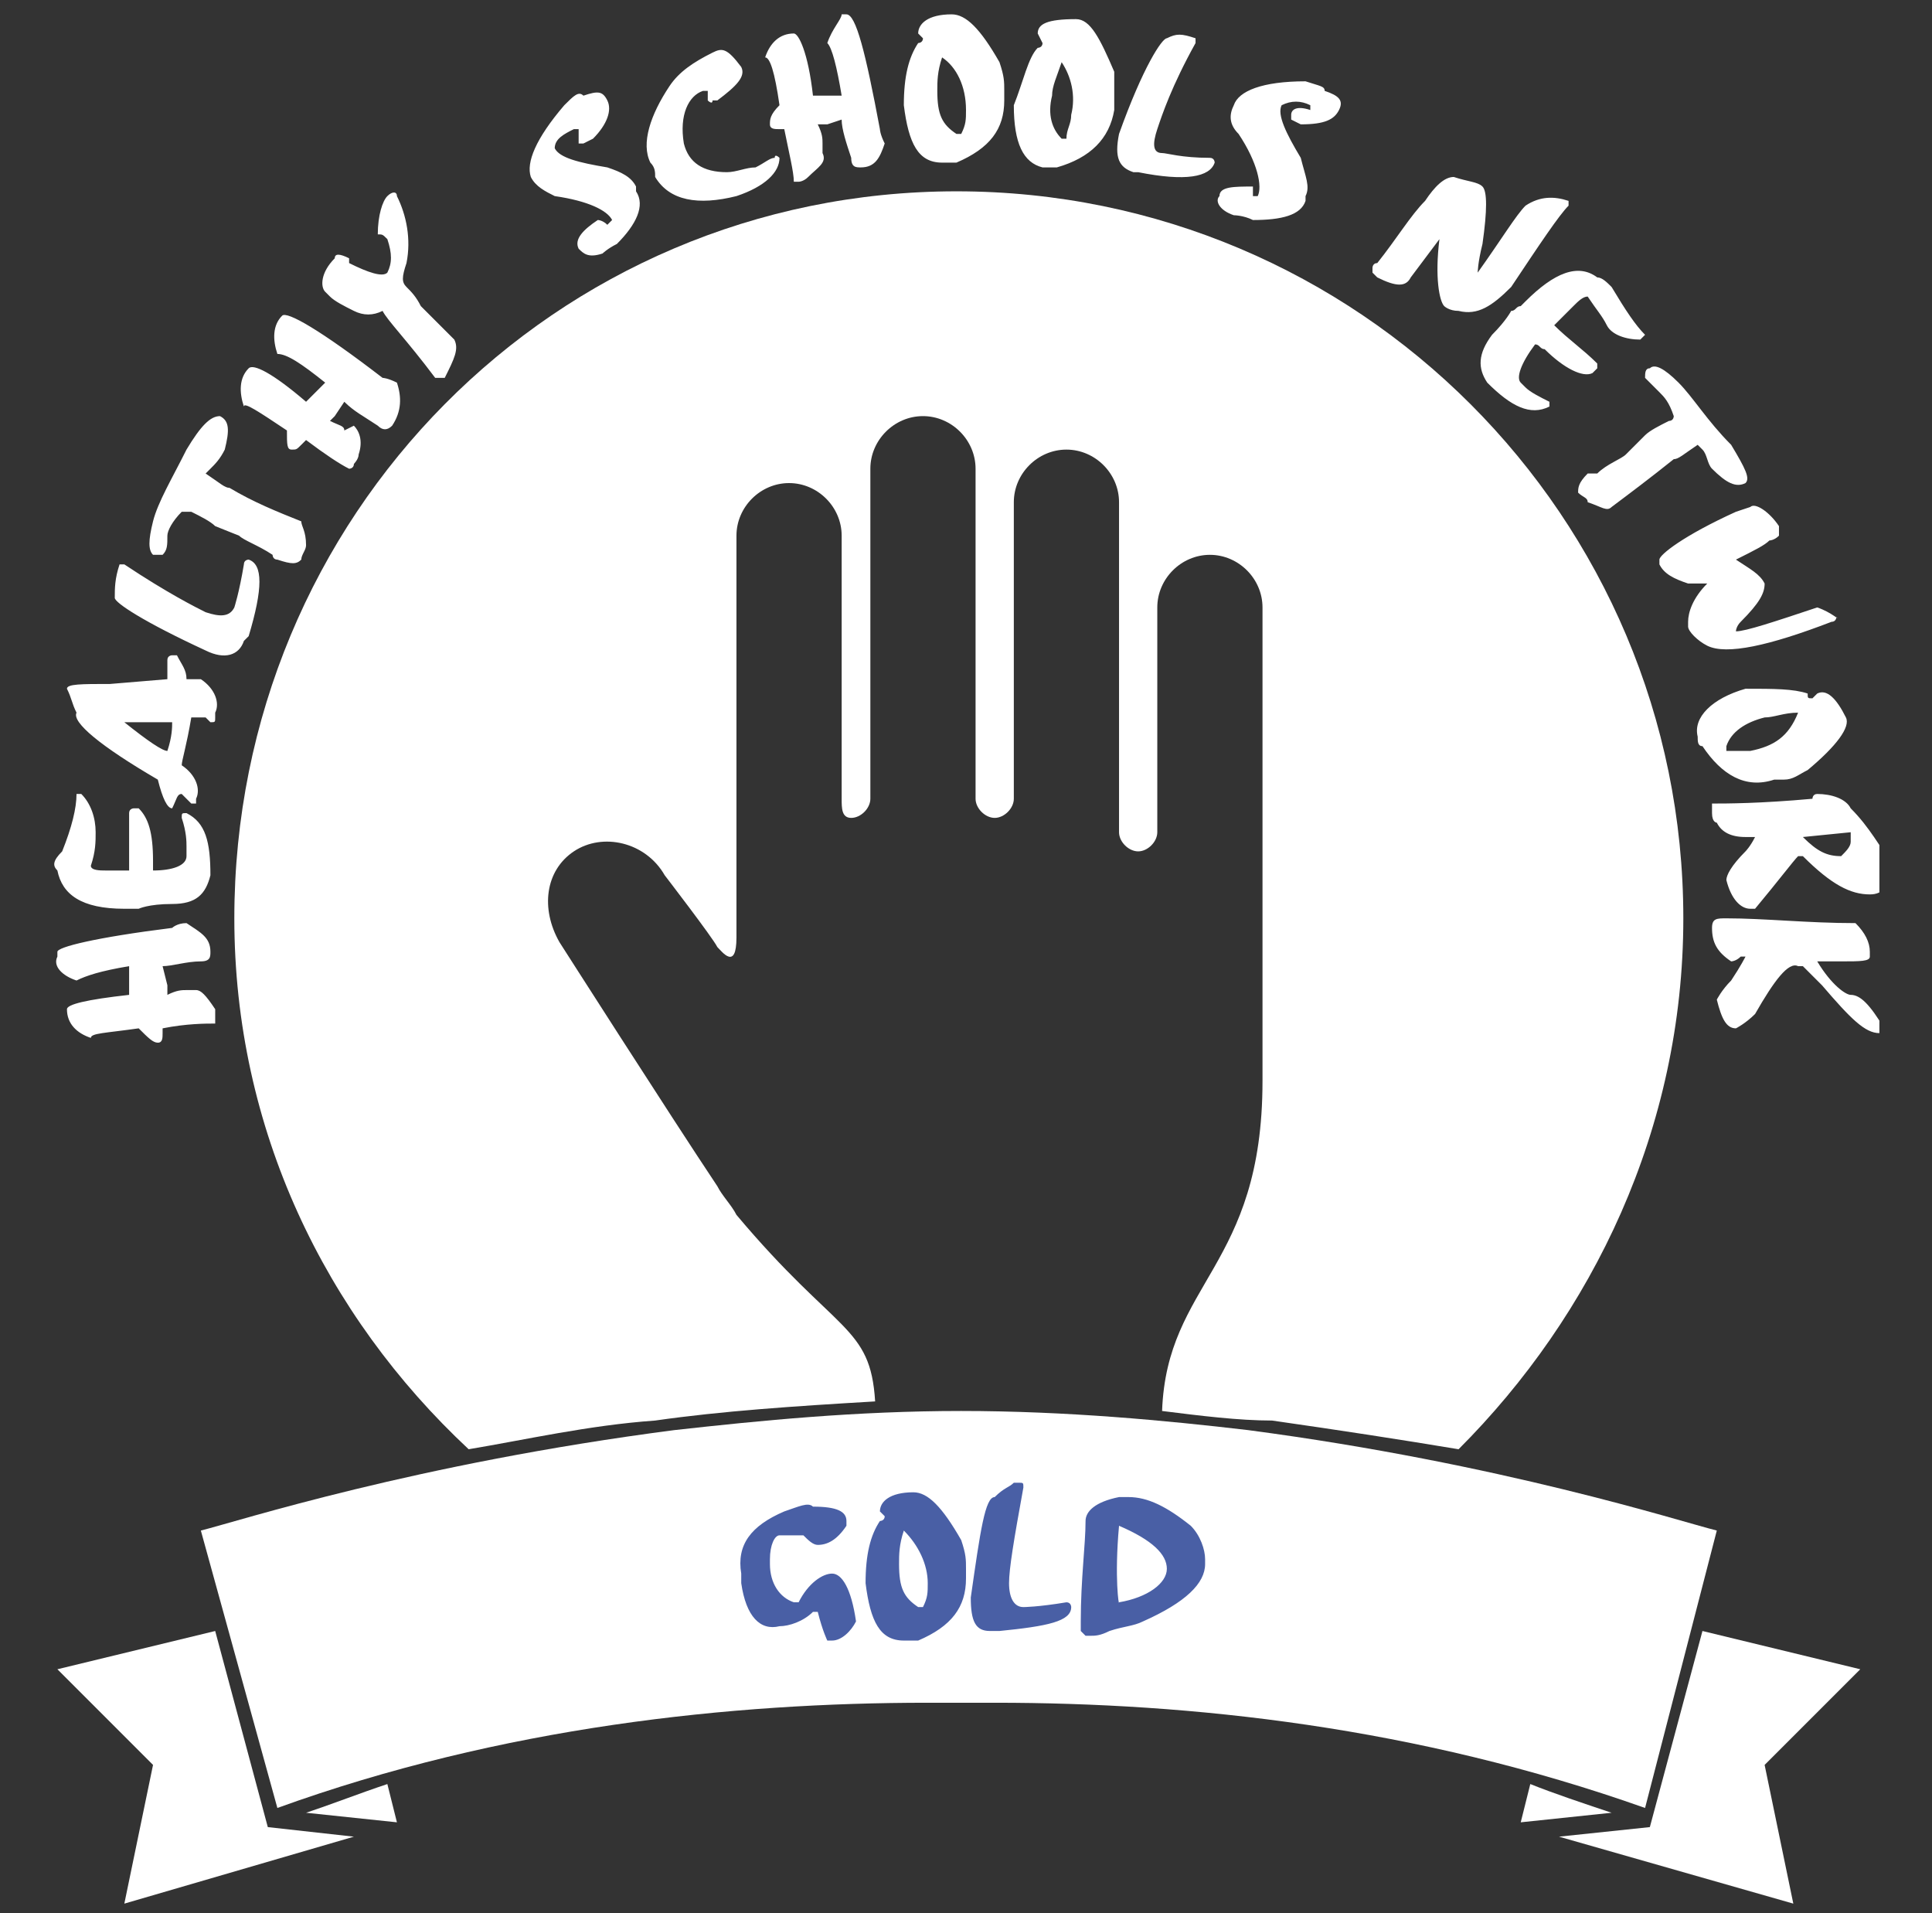
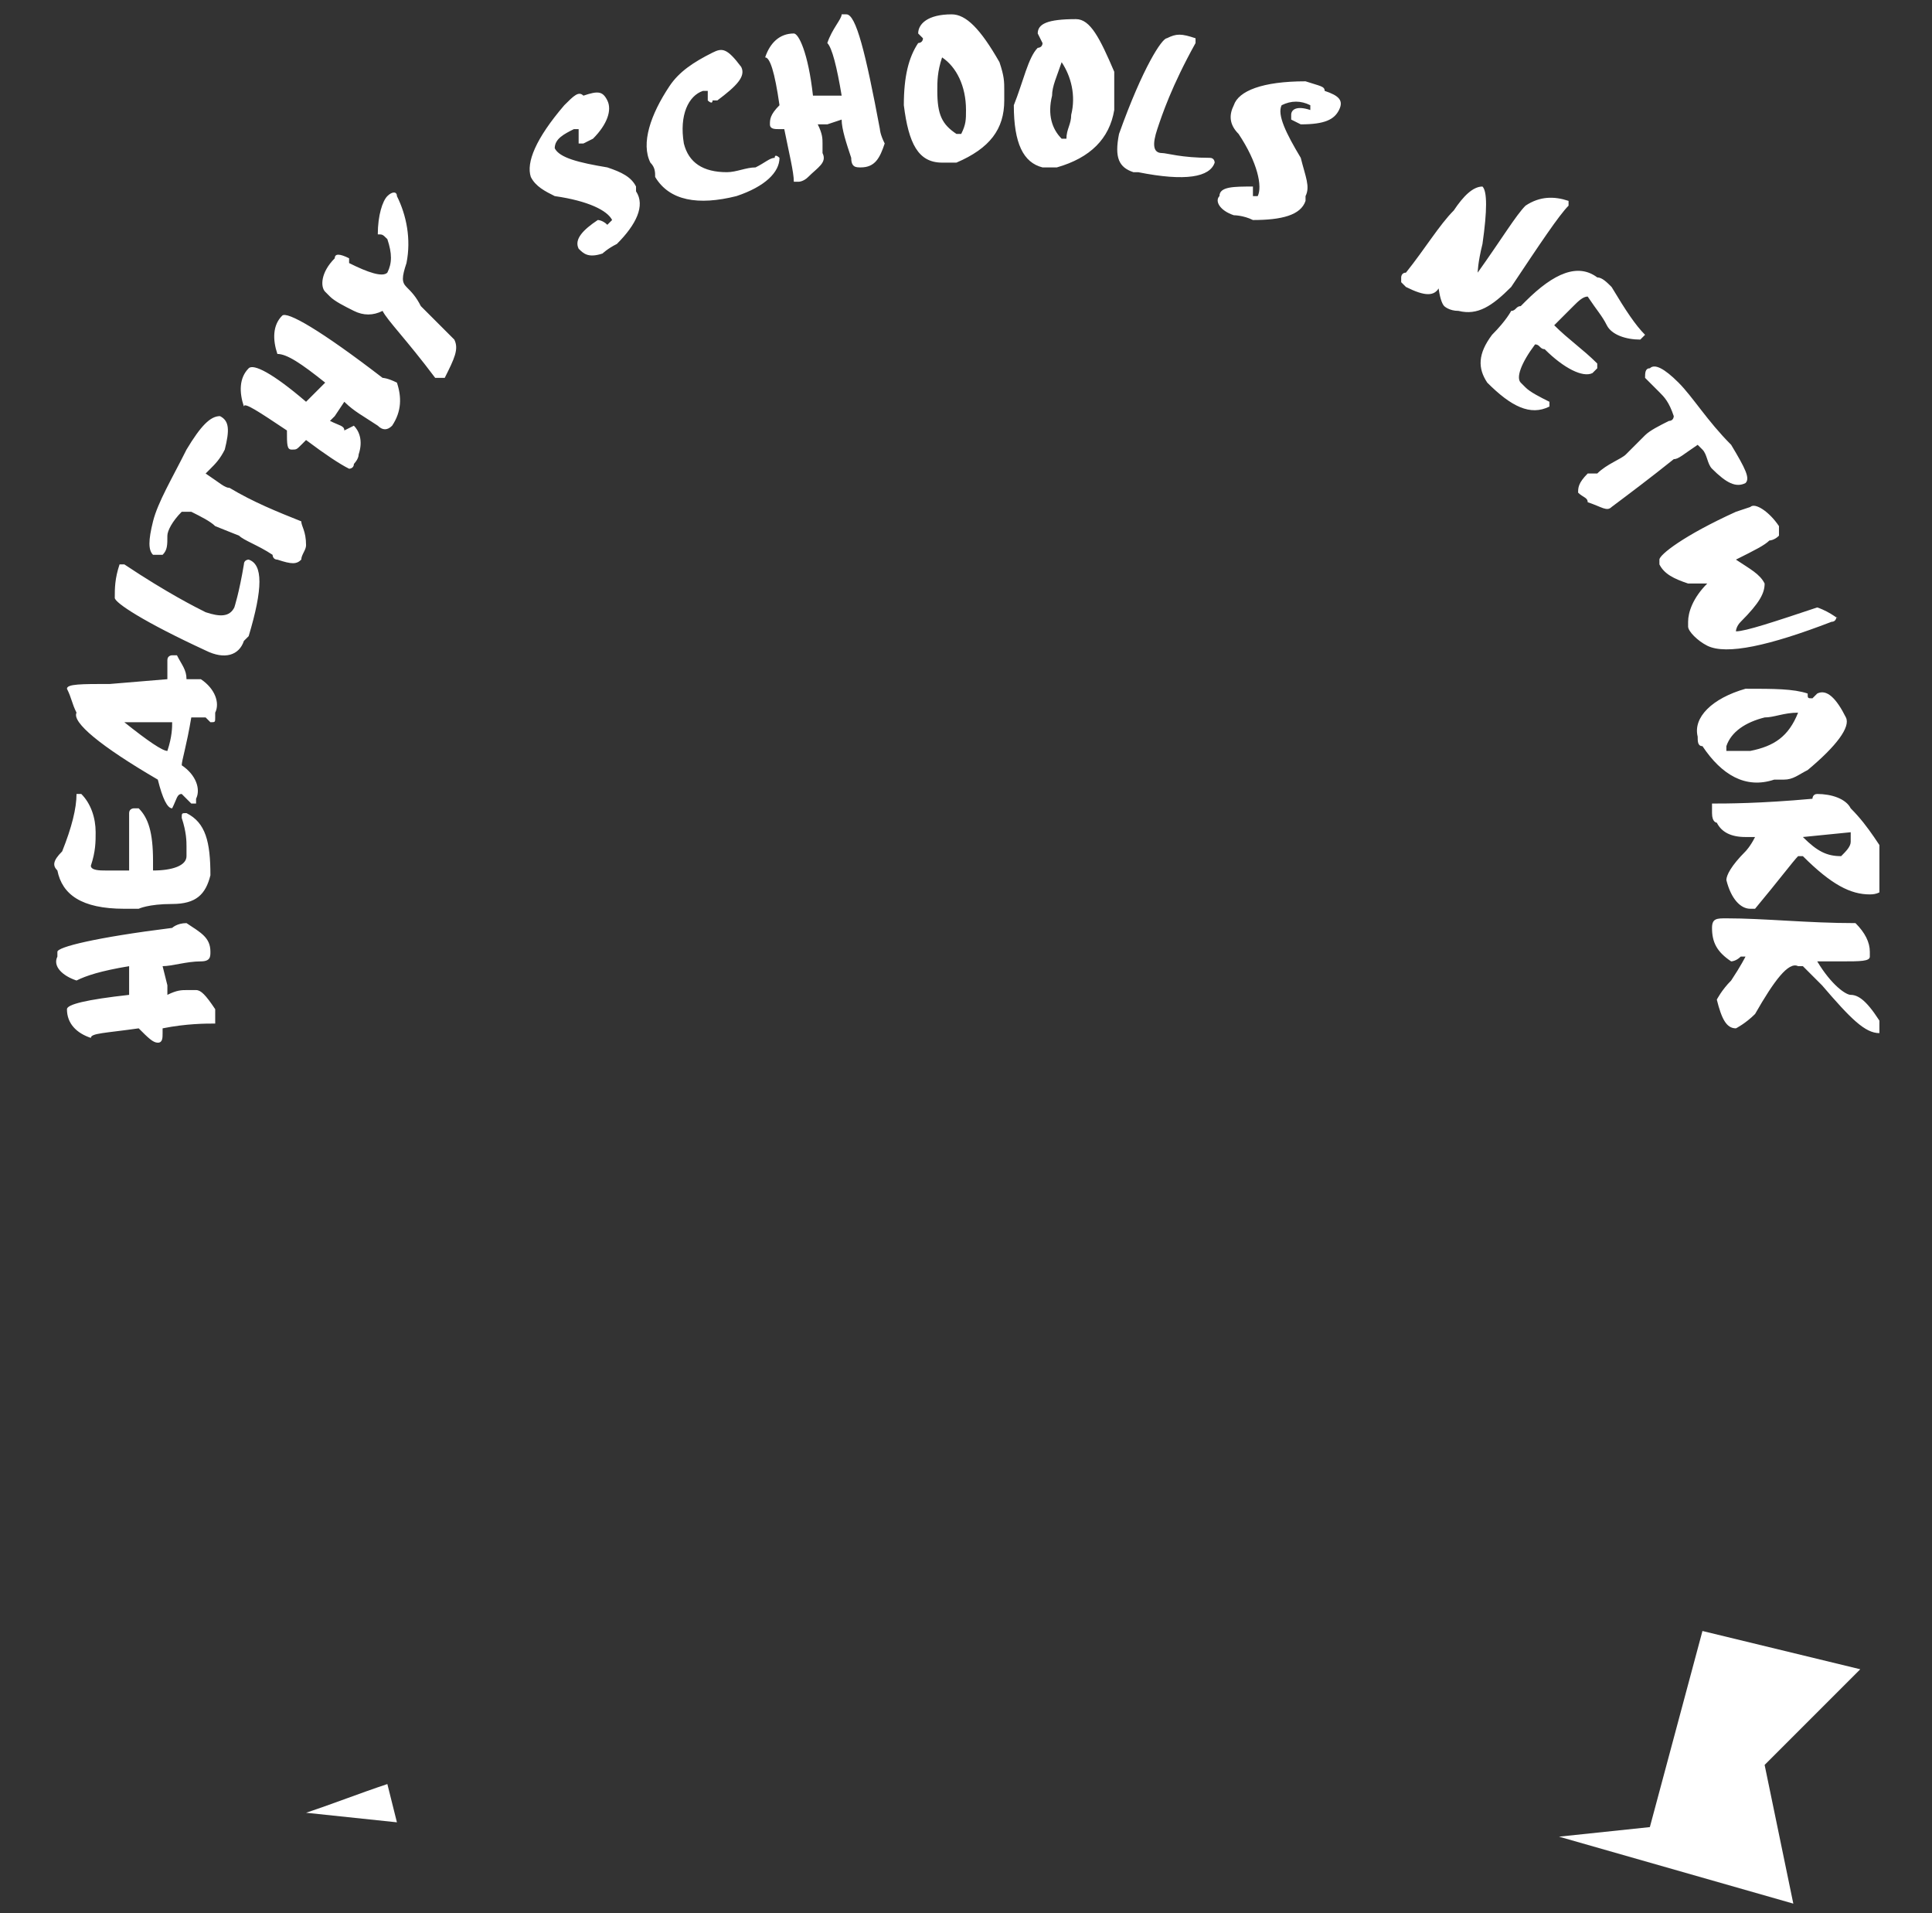
<svg xmlns="http://www.w3.org/2000/svg" xmlns:xlink="http://www.w3.org/1999/xlink" version="1.1" id="Layer_1" x="0px" y="0px" viewBox="0 0 40.4 40" style="enable-background:new 0 0 40.4 40;" xml:space="preserve">
  <rect x="0" y="0" width="40.4" height="40" fill="#333333" stroke="none" />
  <style type="text/css">
	.st0{clip-path:url(#SVGID_2_);fill:#FFFFFF;}
	.st1{fill:#FFFFFF;}
	.st2{clip-path:url(#SVGID_4_);fill:#FFFFFF;}
	.st3{clip-path:url(#SVGID_6_);fill:#FFFFFF;}
	.st4{clip-path:url(#SVGID_6_);fill:#495FA5;}
</style>
  <g>
    <defs>
      <rect id="SVGID_1_" x="1.1" y="0.2" width="38.2" height="39.7" />
    </defs>
    <clipPath id="SVGID_2_">
      <use xlink:href="#SVGID_1_" style="overflow:visible;" />
    </clipPath>
-     <path class="st0" d="M35.2,19.2C35.2,10.8,28.4,4,20,4S4.9,10.8,4.9,19.2c0,4.4,1.9,8.3,4.9,11.1c1.2-0.2,2.5-0.5,3.9-0.6   c1.4-0.2,2.9-0.3,4.6-0.4c-0.1-1.6-0.8-1.4-2.9-3.9l0,0c-0.1-0.2-0.3-0.4-0.4-0.6c-1-1.5-3.3-5.1-3.3-5.1c-0.4-0.7-0.3-1.5,0.3-1.9   c0.6-0.4,1.5-0.2,1.9,0.5c0,0,1,1.3,1.1,1.5c0.1,0.1,0.4,0.5,0.4-0.2c0-0.6,0-8.4,0-8.4c0-0.6,0.5-1.1,1.1-1.1   c0.6,0,1.1,0.5,1.1,1.1l0,5.5c0,0.2,0,0.4,0.2,0.4c0.2,0,0.4-0.2,0.4-0.4l0-6.9c0-0.6,0.5-1.1,1.1-1.1c0.6,0,1.1,0.5,1.1,1.1l0,6.9   c0,0.2,0.2,0.4,0.4,0.4c0.2,0,0.4-0.2,0.4-0.4l0-6.2c0-0.6,0.5-1.1,1.1-1.1c0.6,0,1.1,0.5,1.1,1.1l0,6.9c0,0.2,0.2,0.4,0.4,0.4   c0.2,0,0.4-0.2,0.4-0.4l0-4.7c0-0.6,0.5-1.1,1.1-1.1c0.6,0,1.1,0.5,1.1,1.1c0,0,0,8.6,0,9.8c0,0,0,0,0,0.1c0,3.9-2,4.2-2.1,6.9   c0.8,0.1,1.6,0.2,2.3,0.2c1.4,0.2,2.7,0.4,3.9,0.6C33.3,27.5,35.2,23.6,35.2,19.2" />
    <path class="st0" d="M6.4,37.9L6.4,37.9l1.9,0.2l-0.2-0.8C7.5,37.5,7,37.7,6.4,37.9" />
  </g>
-   <polygon class="st1" points="1.2,34.9 3.2,36.9 2.6,39.8 7.4,38.4 5.6,38.2 5.6,38.2 5.6,38.2 5.6,38.2 5.6,38.2 4.5,34.1 " />
  <g>
    <defs>
      <rect id="SVGID_3_" x="1.1" y="0.2" width="38.2" height="39.7" />
    </defs>
    <clipPath id="SVGID_4_">
      <use xlink:href="#SVGID_3_" style="overflow:visible;" />
    </clipPath>
-     <path class="st2" d="M33.7,37.9L33.7,37.9l-1.9,0.2l0.2-0.8C32.5,37.5,33.1,37.7,33.7,37.9" />
-     <path class="st2" d="M35.9,32c-0.8-0.2-4.5-1.4-9.8-2.1c-1.7-0.2-3.8-0.4-6-0.4c-2.2,0-4.2,0.2-6,0.4C8.7,30.6,5,31.8,4.2,32   l1.6,5.8c4.7-1.7,9.5-2.2,13.6-2.2c0.2,0,0.4,0,0.7,0c0.2,0,0.4,0,0.7,0c4.1,0,8.8,0.5,13.6,2.2L35.9,32z" />
  </g>
  <polygon class="st1" points="34.5,38.2 34.5,38.2 34.5,38.2 34.5,38.2 34.5,38.2 32.6,38.4 37.5,39.8 36.9,36.9 38.9,34.9   35.6,34.1 " />
  <g>
    <defs>
      <rect id="SVGID_5_" x="1.1" y="0.2" width="38.2" height="39.7" />
    </defs>
    <clipPath id="SVGID_6_">
      <use xlink:href="#SVGID_5_" style="overflow:visible;" />
    </clipPath>
-     <path class="st3" d="M38.7,20.8c-0.1,0-0.4-0.2-0.7-0.7c0,0,0,0,0.1,0l0.4,0c0.4,0,0.6,0,0.6-0.1l0-0.1c0-0.2-0.1-0.4-0.3-0.6   c-1,0-1.9-0.1-2.7-0.1c-0.2,0-0.3,0-0.3,0.2c0,0.3,0.1,0.5,0.4,0.7c0,0,0.1,0,0.2-0.1l0.1,0c0,0-0.1,0.2-0.3,0.5   c-0.2,0.2-0.3,0.4-0.3,0.4l0,0c0.1,0.4,0.2,0.6,0.4,0.6c0,0,0.2-0.1,0.4-0.3c0.4-0.7,0.7-1.1,0.9-1c0,0,0.1,0,0.1,0   c0.2,0.2,0.4,0.4,0.4,0.4c0.6,0.7,0.9,1,1.2,1c0.1,0,0.1-0.1,0.1-0.1C39.1,21,38.9,20.8,38.7,20.8 M38.7,17.6   c0,0.1-0.1,0.2-0.2,0.3c-0.3,0-0.5-0.1-0.8-0.4l0,0l1-0.1C38.7,17.4,38.7,17.5,38.7,17.6 M38.7,16.9c-0.1-0.2-0.4-0.3-0.7-0.3   c-0.1,0-0.1,0.1-0.1,0.1c-1.1,0.1-1.8,0.1-2.1,0.1l0,0.1l0,0.1c0,0.2,0.1,0.2,0.1,0.2c0.1,0.2,0.3,0.3,0.6,0.3l0.2,0l0,0   c-0.1,0.2-0.2,0.3-0.2,0.3c-0.3,0.3-0.4,0.5-0.4,0.6l0,0c0.1,0.4,0.3,0.6,0.5,0.6l0.1,0c0.5-0.6,0.8-1,0.9-1.1l0.1,0   c0.6,0.6,1,0.8,1.4,0.8c0.3,0,0.4-0.2,0.5-0.6C39.3,17.7,39.1,17.3,38.7,16.9 M36.6,15.7L36.6,15.7c-0.2,0-0.3,0-0.5,0l0-0.1   c0.1-0.3,0.4-0.5,0.8-0.6l0,0c0.2,0,0.4-0.1,0.7-0.1C37.4,15.4,37.1,15.6,36.6,15.7 M38,14.5L38,14.5C37.9,14.5,37.9,14.5,38,14.5   l-0.1,0.1c-0.1,0-0.1,0-0.1-0.1c-0.3-0.1-0.7-0.1-1.3-0.1c-0.7,0.2-1.1,0.6-1,1c0,0.1,0,0.2,0.1,0.2c0.4,0.6,0.9,0.9,1.5,0.7l0.2,0   c0.2,0,0.3-0.1,0.5-0.2c0.6-0.5,0.9-0.9,0.8-1.1C38.4,14.6,38.2,14.4,38,14.5 M38,12.7c-0.9,0.3-1.5,0.5-1.7,0.5c0,0,0-0.1,0.1-0.2   c0.4-0.4,0.5-0.6,0.5-0.8l0,0c-0.1-0.2-0.3-0.3-0.6-0.5l0,0c0.4-0.2,0.6-0.3,0.7-0.4c0,0,0.1,0,0.2-0.1c0-0.1,0-0.1,0-0.2l0,0   c-0.2-0.3-0.5-0.5-0.6-0.4l-0.3,0.1c-1.1,0.5-1.6,0.9-1.6,1l0,0.1c0.1,0.2,0.3,0.3,0.6,0.4c0.3,0,0.4,0,0.4,0   c-0.3,0.3-0.4,0.6-0.4,0.8l0,0.1c0,0.1,0.2,0.3,0.4,0.4c0.4,0.2,1.3,0,2.6-0.5c0.1,0,0.1-0.1,0.1-0.1C38.5,13,38.3,12.8,38,12.7    M35.1,8c-0.3-0.3-0.5-0.4-0.6-0.3c-0.1,0-0.1,0.1-0.1,0.2l0,0c0.1,0.1,0.2,0.2,0.3,0.3c0.1,0.1,0.2,0.2,0.3,0.5l0,0   c0,0,0,0.1-0.1,0.1c-0.2,0.1-0.4,0.2-0.5,0.3L34,9.5c-0.1,0.1-0.4,0.2-0.6,0.4c0,0-0.1,0-0.2,0c-0.2,0.2-0.2,0.3-0.2,0.4   c0.1,0.1,0.2,0.1,0.2,0.2c0.3,0.1,0.4,0.2,0.5,0.1c0.4-0.3,0.8-0.6,1.3-1c0.1,0,0.2-0.1,0.5-0.3l0.1,0.1c0.1,0.1,0.1,0.3,0.2,0.4   l0,0c0.3,0.3,0.5,0.4,0.7,0.3c0.1-0.1,0-0.3-0.3-0.8C35.7,8.8,35.4,8.3,35.1,8 M33.4,5.8c-0.4-0.3-0.9-0.1-1.5,0.5l-0.1,0.1   c-0.1,0-0.1,0.1-0.2,0.1l0,0c0,0-0.1,0.2-0.4,0.5c-0.3,0.4-0.3,0.7-0.1,1c0.5,0.5,0.9,0.7,1.3,0.5c0,0,0-0.1,0-0.1   c-0.2-0.1-0.4-0.2-0.5-0.3l-0.1-0.1c-0.1-0.1,0-0.4,0.3-0.8c0.1,0,0.1,0.1,0.2,0.1c0.4,0.4,0.8,0.6,1,0.5l0.1-0.1c0,0,0-0.1,0-0.1   c-0.3-0.3-0.6-0.5-0.9-0.8l0.4-0.4c0.1-0.1,0.2-0.2,0.3-0.2c0.2,0.3,0.3,0.4,0.4,0.6C33.7,7,34,7.1,34.3,7.1L34.4,7   c-0.2-0.2-0.4-0.5-0.7-1C33.6,5.9,33.5,5.8,33.4,5.8 M31.9,4.3c-0.2,0.2-0.5,0.7-1,1.4l0,0c0,0,0-0.2,0.1-0.6   c0.1-0.7,0.1-1.1,0-1.2c-0.1-0.1-0.3-0.1-0.6-0.2c-0.2,0-0.4,0.2-0.6,0.5l0,0c-0.3,0.3-0.6,0.8-1,1.3c-0.1,0-0.1,0.1-0.1,0.1   c0,0.1,0,0.1,0,0.1l0.1,0.1c0.4,0.2,0.6,0.2,0.7,0L30.1,5c-0.1,0.8,0,1.3,0.1,1.4c0,0,0.1,0.1,0.3,0.1c0.4,0.1,0.7-0.1,1.1-0.5   c0.6-0.9,1-1.5,1.2-1.7l0-0.1C32.5,4.1,32.2,4.1,31.9,4.3 M27.3,1.7c-0.9,0-1.4,0.2-1.5,0.5c-0.1,0.2-0.1,0.4,0.1,0.6   c0.4,0.6,0.5,1.1,0.4,1.3l0,0l-0.1,0c0-0.1,0-0.2,0-0.2l0,0c-0.4,0-0.7,0-0.7,0.2c-0.1,0.1,0,0.3,0.3,0.4c0,0,0.2,0,0.4,0.1   c0.6,0,1-0.1,1.1-0.4l0-0.1c0.1-0.2,0-0.4-0.1-0.8c-0.3-0.5-0.5-0.9-0.4-1.1c0.2-0.1,0.4-0.1,0.6,0c0,0,0,0,0,0.1   C27.1,2.2,27,2.3,27,2.4c0,0,0,0.1,0,0.1l0.2,0.1c0.5,0,0.7-0.1,0.8-0.3l0,0c0.1-0.2,0-0.3-0.3-0.4C27.7,1.8,27.6,1.8,27.3,1.7    M24.4,0.8c-0.1,0-0.5,0.6-1,2c-0.1,0.5,0,0.7,0.3,0.8l0.1,0c1,0.2,1.5,0.1,1.6-0.2l0,0c0,0,0-0.1-0.1-0.1c-0.6,0-0.9-0.1-1-0.1   l0,0c-0.2,0-0.2-0.2-0.1-0.5c0.1-0.3,0.3-0.9,0.8-1.8c0-0.1,0-0.1,0-0.1l0,0C24.7,0.7,24.6,0.7,24.4,0.8 M22.4,2.4L22.4,2.4   c0,0.2-0.1,0.3-0.1,0.5l-0.1,0C22,2.7,21.9,2.4,22,2l0,0c0-0.2,0.1-0.4,0.2-0.7C22.4,1.6,22.5,2,22.4,2.4 M21.7,0.7L21.7,0.7   C21.7,0.8,21.7,0.8,21.7,0.7l0.1,0.2c0,0.1-0.1,0.1-0.1,0.1c-0.2,0.2-0.3,0.7-0.5,1.2c0,0.8,0.2,1.2,0.6,1.3c0.1,0,0.2,0,0.3,0   c0.7-0.2,1.1-0.6,1.2-1.2l0-0.2c0-0.2,0-0.3,0-0.6c-0.3-0.7-0.5-1.1-0.8-1.1C21.9,0.4,21.7,0.5,21.7,0.7 M20.2,2.3L20.2,2.3   c0,0.2,0,0.3-0.1,0.5l-0.1,0c-0.3-0.2-0.4-0.4-0.4-0.9l0,0c0-0.2,0-0.4,0.1-0.7C20,1.4,20.2,1.8,20.2,2.3 M19.2,0.7L19.2,0.7   C19.2,0.7,19.2,0.8,19.2,0.7l0.1,0.1c0,0.1-0.1,0.1-0.1,0.1c-0.2,0.3-0.3,0.7-0.3,1.3c0.1,0.8,0.3,1.2,0.8,1.2c0.1,0,0.2,0,0.3,0   c0.7-0.3,1-0.7,1-1.3l0-0.2c0-0.2,0-0.3-0.1-0.6c-0.4-0.7-0.7-1-1-1C19.4,0.3,19.2,0.5,19.2,0.7 M17.3,0.9c0.1,0.1,0.2,0.5,0.3,1.1   c-0.4,0-0.6,0-0.6,0c-0.1-0.9-0.3-1.3-0.4-1.3c-0.3,0-0.5,0.2-0.6,0.5c0.1,0,0.2,0.3,0.3,1l0,0c-0.2,0.2-0.2,0.3-0.2,0.4   c0,0.1,0.1,0.1,0.2,0.1l0.1,0c0.1,0.5,0.2,0.9,0.2,1.1c0,0,0.1,0,0.1,0c0,0,0.1,0,0.2-0.1c0.2-0.2,0.4-0.3,0.3-0.5l0-0.2   c0-0.1,0-0.2-0.1-0.4c0,0,0,0,0,0c0,0,0.1,0,0.2,0l0.3-0.1l0,0c0,0.2,0.1,0.5,0.2,0.8c0,0.2,0.1,0.2,0.2,0.2c0.3,0,0.4-0.2,0.5-0.5   c-0.1-0.2-0.1-0.3-0.1-0.3c-0.3-1.6-0.5-2.4-0.7-2.4l-0.1,0C17.6,0.4,17.4,0.6,17.3,0.9 M14.9,1.1c-0.4,0.2-0.7,0.4-0.9,0.7   c-0.4,0.6-0.6,1.2-0.4,1.6c0.1,0.1,0.1,0.2,0.1,0.3c0.3,0.5,0.9,0.6,1.7,0.4l0,0c0.6-0.2,0.9-0.5,0.9-0.8c0,0-0.1-0.1-0.1,0   c-0.1,0-0.2,0.1-0.4,0.2c-0.2,0-0.4,0.1-0.6,0.1c-0.5,0-0.8-0.2-0.9-0.6c-0.1-0.6,0.1-1,0.4-1.1l0.1,0c0,0.1,0,0.1,0,0.2   c0,0,0.1,0.1,0.1,0l0.1,0c0.4-0.3,0.6-0.5,0.5-0.7C15.2,1,15.1,1,14.9,1.1L14.9,1.1z M11.8,2.2c-0.6,0.7-0.8,1.2-0.7,1.5   c0.1,0.2,0.3,0.3,0.5,0.4c0.7,0.1,1.1,0.3,1.2,0.5l0,0l-0.1,0.1c-0.1-0.1-0.2-0.1-0.2-0.1l0,0C12.2,4.8,12,5,12.1,5.2   c0.1,0.1,0.2,0.2,0.5,0.1c0,0,0.1-0.1,0.3-0.2c0.4-0.4,0.6-0.8,0.4-1.1l0-0.1c-0.1-0.2-0.3-0.3-0.6-0.4c-0.6-0.1-1-0.2-1.1-0.4   c0-0.2,0.2-0.3,0.4-0.4c0,0,0.1,0,0.1,0c0,0.1,0,0.2,0,0.3c0,0,0,0,0.1,0l0.2-0.1c0.3-0.3,0.4-0.6,0.3-0.8l0,0   c-0.1-0.2-0.2-0.2-0.5-0.1C12.1,1.9,12,2,11.8,2.2 M7.9,4.9L7.9,4.9C8,4.9,8,4.9,8.1,5c0.1,0.3,0.1,0.5,0,0.7l0,0   c-0.1,0.1-0.4,0-0.8-0.2l0-0.1C7.1,5.3,7,5.3,7,5.4C6.7,5.7,6.7,6,6.8,6.1l0.1,0.1c0.1,0.1,0.3,0.2,0.5,0.3c0.2,0.1,0.4,0.1,0.6,0   c0.1,0.2,0.5,0.6,1.1,1.4c0.1,0,0.1,0,0.2,0c0.2-0.4,0.3-0.6,0.2-0.8L8.8,6.4C8.7,6.2,8.6,6.1,8.5,6c-0.1-0.1-0.1-0.2,0-0.5   c0.1-0.5,0-1-0.2-1.4C8.3,4,8.2,4,8.1,4.1C8,4.2,7.9,4.5,7.9,4.9 M5.8,7.4c0.2,0,0.5,0.2,1,0.6C6.6,8.2,6.4,8.4,6.4,8.4   C5.7,7.8,5.3,7.6,5.2,7.7C5,7.9,5,8.2,5.1,8.5c0-0.1,0.3,0.1,0.9,0.5l0,0c0,0.3,0,0.4,0.1,0.4c0.1,0,0.1,0,0.2-0.1l0.1-0.1   c0.4,0.3,0.7,0.5,0.9,0.6c0,0,0.1,0,0.1-0.1c0,0,0.1-0.1,0.1-0.2c0.1-0.3,0-0.5-0.1-0.6L7.2,9C7.2,8.9,7.1,8.9,6.9,8.8c0,0,0,0,0,0   c0,0,0.1-0.1,0.1-0.1l0.2-0.3l0,0c0.2,0.2,0.4,0.3,0.7,0.5c0.1,0.1,0.2,0.1,0.3,0C8.4,8.6,8.4,8.3,8.3,8C8.1,7.9,8,7.9,8,7.9   c-1.3-1-2-1.4-2.1-1.3l0,0C5.7,6.8,5.7,7.1,5.8,7.4 M3.2,10.9c-0.1,0.4-0.1,0.6,0,0.7c0.1,0,0.1,0,0.2,0l0,0   c0.1-0.1,0.1-0.2,0.1-0.4c0-0.1,0.1-0.3,0.3-0.5l0,0c0,0,0.1,0,0.2,0c0.2,0.1,0.4,0.2,0.5,0.3L5,11.2c0.1,0.1,0.4,0.2,0.7,0.4   c0,0,0,0.1,0.1,0.1c0.3,0.1,0.4,0.1,0.5,0c0-0.1,0.1-0.2,0.1-0.3c0-0.3-0.1-0.4-0.1-0.5c-0.5-0.2-1-0.4-1.5-0.7   c-0.1,0-0.2-0.1-0.5-0.3l0.1-0.1c0.1-0.1,0.2-0.2,0.3-0.4l0,0c0.1-0.4,0.1-0.6-0.1-0.7C4.4,8.7,4.2,8.9,3.9,9.4   C3.6,10,3.3,10.5,3.2,10.9 M2.4,12.5C2.4,12.6,3,13,4.3,13.6c0.4,0.2,0.7,0.1,0.8-0.2l0.1-0.1c0.3-1,0.3-1.5,0-1.6l0,0   c0,0-0.1,0-0.1,0.1c-0.1,0.6-0.2,0.9-0.2,0.9l0,0c-0.1,0.2-0.3,0.2-0.6,0.1c-0.2-0.1-0.8-0.4-1.7-1c-0.1,0-0.1,0-0.1,0l0,0   C2.4,12.1,2.4,12.3,2.4,12.5 M3.6,15.1L3.6,15.1c0,0.1,0,0.3-0.1,0.6c-0.1,0-0.4-0.2-0.9-0.6C2.6,15.1,2.9,15.1,3.6,15.1 M1.6,14.9   c-0.1,0.2,0.5,0.7,1.7,1.4c0.1,0.4,0.2,0.6,0.3,0.6l0,0c0.1-0.2,0.1-0.3,0.2-0.3l0,0c0.1,0.1,0.2,0.2,0.2,0.2c0.1,0,0.1,0,0.1,0   l0-0.1c0.1-0.2,0-0.5-0.3-0.7c0-0.1,0.1-0.4,0.2-1c0.1,0,0.3,0,0.3,0l0.1,0.1c0.1,0,0.1,0,0.1-0.1l0-0.1c0.1-0.2,0-0.5-0.3-0.7   c0,0-0.1,0-0.3,0c0-0.2-0.1-0.3-0.2-0.5l-0.1,0c0,0-0.1,0-0.1,0.1c0,0,0,0.2,0,0.4l0,0l-1.2,0.1c-0.6,0-0.9,0-0.9,0.1   C1.5,14.6,1.5,14.7,1.6,14.9 M1.2,18.2c0.1,0.5,0.5,0.8,1.4,0.8l0.1,0C2.7,19,2.8,19,2.9,19l0,0c0,0,0.2-0.1,0.7-0.1   c0.5,0,0.7-0.2,0.8-0.6c0-0.7-0.1-1.1-0.5-1.3c-0.1,0-0.1,0-0.1,0.1c0.1,0.3,0.1,0.5,0.1,0.6l0,0.2c0,0.2-0.3,0.3-0.7,0.3   c0-0.1,0-0.1,0-0.2c0-0.6-0.1-0.9-0.3-1.1l-0.1,0c0,0-0.1,0-0.1,0.1c0,0.4,0,0.8,0,1.2l-0.5,0c-0.1,0-0.3,0-0.3-0.1   c0.1-0.3,0.1-0.5,0.1-0.7c0-0.3-0.1-0.6-0.3-0.8l-0.1,0c0,0.3-0.1,0.7-0.3,1.2C1.1,18,1.1,18.1,1.2,18.2 M1.6,20.5   c0.2-0.1,0.5-0.2,1.1-0.3c0,0.4,0,0.6,0,0.6c-0.9,0.1-1.3,0.2-1.3,0.3c0,0.3,0.2,0.5,0.5,0.6c0-0.1,0.3-0.1,1-0.2l0,0   c0.2,0.2,0.3,0.3,0.4,0.3c0.1,0,0.1-0.1,0.1-0.2l0-0.1c0.5-0.1,0.9-0.1,1.1-0.1c0,0,0,0,0-0.1c0,0,0-0.1,0-0.2   c-0.2-0.3-0.3-0.4-0.4-0.4l-0.2,0c-0.1,0-0.2,0-0.4,0.1c0,0,0,0,0,0c0,0,0-0.1,0-0.2l-0.1-0.4l0,0c0.2,0,0.5-0.1,0.8-0.1   c0.2,0,0.2-0.1,0.2-0.2c0-0.3-0.2-0.4-0.5-0.6c-0.2,0-0.3,0.1-0.3,0.1c-1.6,0.2-2.4,0.4-2.4,0.5l0,0.1C1.1,20.2,1.3,20.4,1.6,20.5" />
-     <path class="st4" d="M23.4,31.9c0.7,0.3,1,0.6,1,0.9l0,0c0,0.3-0.4,0.6-1,0.7C23.4,33.6,23.3,33,23.4,31.9L23.4,31.9z M23.4,31.3   c-0.5,0.1-0.7,0.3-0.7,0.5c0,0.5-0.1,1.2-0.1,2.1l0,0.2l0.1,0.1l0.1,0c0.1,0,0.2,0,0.4-0.1c0.3-0.1,0.5-0.1,0.7-0.2   c0.9-0.4,1.3-0.8,1.3-1.2l0-0.1c0-0.2-0.1-0.5-0.3-0.7c-0.5-0.4-0.9-0.6-1.3-0.6l0,0C23.5,31.3,23.4,31.3,23.4,31.3 M20.8,31.3   c-0.2,0-0.3,0.7-0.5,2.1c0,0.5,0.1,0.7,0.4,0.7l0.2,0c1-0.1,1.5-0.2,1.5-0.5l0,0c0,0,0-0.1-0.1-0.1c-0.6,0.1-0.9,0.1-0.9,0.1l0,0   c-0.2,0-0.3-0.2-0.3-0.5c0-0.3,0.1-0.9,0.3-2c0-0.1,0-0.1-0.1-0.1l-0.1,0C21.1,31.1,21,31.1,20.8,31.3 M19.4,33.1L19.4,33.1   c0,0.2,0,0.3-0.1,0.5l-0.1,0c-0.3-0.2-0.4-0.4-0.4-0.9l0,0c0-0.2,0-0.4,0.1-0.7C19.2,32.3,19.4,32.7,19.4,33.1 M18.4,31.6   L18.4,31.6C18.4,31.6,18.4,31.7,18.4,31.6l0.1,0.1c0,0.1-0.1,0.1-0.1,0.1c-0.2,0.3-0.3,0.7-0.3,1.3c0.1,0.8,0.3,1.2,0.8,1.2   c0.1,0,0.2,0,0.3,0c0.7-0.3,1-0.7,1-1.3l0-0.2c0-0.2,0-0.3-0.1-0.6c-0.4-0.7-0.7-1-1-1C18.6,31.2,18.4,31.4,18.4,31.6 M16.4,31.6   c-0.7,0.3-1,0.7-0.9,1.3l0,0.2c0.1,0.7,0.4,1,0.8,0.9c0.2,0,0.5-0.1,0.7-0.3l0.1,0c0.1,0.4,0.2,0.6,0.2,0.6l0.1,0   c0.2,0,0.4-0.2,0.5-0.4c-0.1-0.7-0.3-1-0.5-1c-0.2,0-0.5,0.2-0.7,0.6l-0.1,0c-0.3-0.1-0.5-0.4-0.5-0.8l0-0.1c0-0.3,0.1-0.5,0.2-0.5   l0.2,0l0.3,0c0.1,0.1,0.2,0.2,0.3,0.2c0.2,0,0.4-0.1,0.6-0.4l0-0.1c0-0.2-0.2-0.3-0.7-0.3C16.9,31.4,16.7,31.5,16.4,31.6" />
+     <path class="st3" d="M38.7,20.8c-0.1,0-0.4-0.2-0.7-0.7c0,0,0,0,0.1,0l0.4,0c0.4,0,0.6,0,0.6-0.1l0-0.1c0-0.2-0.1-0.4-0.3-0.6   c-1,0-1.9-0.1-2.7-0.1c-0.2,0-0.3,0-0.3,0.2c0,0.3,0.1,0.5,0.4,0.7c0,0,0.1,0,0.2-0.1l0.1,0c0,0-0.1,0.2-0.3,0.5   c-0.2,0.2-0.3,0.4-0.3,0.4l0,0c0.1,0.4,0.2,0.6,0.4,0.6c0,0,0.2-0.1,0.4-0.3c0.4-0.7,0.7-1.1,0.9-1c0,0,0.1,0,0.1,0   c0.2,0.2,0.4,0.4,0.4,0.4c0.6,0.7,0.9,1,1.2,1c0.1,0,0.1-0.1,0.1-0.1C39.1,21,38.9,20.8,38.7,20.8 M38.7,17.6   c0,0.1-0.1,0.2-0.2,0.3c-0.3,0-0.5-0.1-0.8-0.4l0,0l1-0.1C38.7,17.4,38.7,17.5,38.7,17.6 M38.7,16.9c-0.1-0.2-0.4-0.3-0.7-0.3   c-0.1,0-0.1,0.1-0.1,0.1c-1.1,0.1-1.8,0.1-2.1,0.1l0,0.1l0,0.1c0,0.2,0.1,0.2,0.1,0.2c0.1,0.2,0.3,0.3,0.6,0.3l0.2,0l0,0   c-0.1,0.2-0.2,0.3-0.2,0.3c-0.3,0.3-0.4,0.5-0.4,0.6l0,0c0.1,0.4,0.3,0.6,0.5,0.6l0.1,0c0.5-0.6,0.8-1,0.9-1.1l0.1,0   c0.6,0.6,1,0.8,1.4,0.8c0.3,0,0.4-0.2,0.5-0.6C39.3,17.7,39.1,17.3,38.7,16.9 M36.6,15.7L36.6,15.7c-0.2,0-0.3,0-0.5,0l0-0.1   c0.1-0.3,0.4-0.5,0.8-0.6l0,0c0.2,0,0.4-0.1,0.7-0.1C37.4,15.4,37.1,15.6,36.6,15.7 M38,14.5L38,14.5C37.9,14.5,37.9,14.5,38,14.5   l-0.1,0.1c-0.1,0-0.1,0-0.1-0.1c-0.3-0.1-0.7-0.1-1.3-0.1c-0.7,0.2-1.1,0.6-1,1c0,0.1,0,0.2,0.1,0.2c0.4,0.6,0.9,0.9,1.5,0.7l0.2,0   c0.2,0,0.3-0.1,0.5-0.2c0.6-0.5,0.9-0.9,0.8-1.1C38.4,14.6,38.2,14.4,38,14.5 M38,12.7c-0.9,0.3-1.5,0.5-1.7,0.5c0,0,0-0.1,0.1-0.2   c0.4-0.4,0.5-0.6,0.5-0.8l0,0c-0.1-0.2-0.3-0.3-0.6-0.5l0,0c0.4-0.2,0.6-0.3,0.7-0.4c0,0,0.1,0,0.2-0.1c0-0.1,0-0.1,0-0.2l0,0   c-0.2-0.3-0.5-0.5-0.6-0.4l-0.3,0.1c-1.1,0.5-1.6,0.9-1.6,1l0,0.1c0.1,0.2,0.3,0.3,0.6,0.4c0.3,0,0.4,0,0.4,0   c-0.3,0.3-0.4,0.6-0.4,0.8l0,0.1c0,0.1,0.2,0.3,0.4,0.4c0.4,0.2,1.3,0,2.6-0.5c0.1,0,0.1-0.1,0.1-0.1C38.5,13,38.3,12.8,38,12.7    M35.1,8c-0.3-0.3-0.5-0.4-0.6-0.3c-0.1,0-0.1,0.1-0.1,0.2l0,0c0.1,0.1,0.2,0.2,0.3,0.3c0.1,0.1,0.2,0.2,0.3,0.5l0,0   c0,0,0,0.1-0.1,0.1c-0.2,0.1-0.4,0.2-0.5,0.3L34,9.5c-0.1,0.1-0.4,0.2-0.6,0.4c0,0-0.1,0-0.2,0c-0.2,0.2-0.2,0.3-0.2,0.4   c0.1,0.1,0.2,0.1,0.2,0.2c0.3,0.1,0.4,0.2,0.5,0.1c0.4-0.3,0.8-0.6,1.3-1c0.1,0,0.2-0.1,0.5-0.3l0.1,0.1c0.1,0.1,0.1,0.3,0.2,0.4   l0,0c0.3,0.3,0.5,0.4,0.7,0.3c0.1-0.1,0-0.3-0.3-0.8C35.7,8.8,35.4,8.3,35.1,8 M33.4,5.8c-0.4-0.3-0.9-0.1-1.5,0.5l-0.1,0.1   c-0.1,0-0.1,0.1-0.2,0.1l0,0c0,0-0.1,0.2-0.4,0.5c-0.3,0.4-0.3,0.7-0.1,1c0.5,0.5,0.9,0.7,1.3,0.5c0,0,0-0.1,0-0.1   c-0.2-0.1-0.4-0.2-0.5-0.3l-0.1-0.1c-0.1-0.1,0-0.4,0.3-0.8c0.1,0,0.1,0.1,0.2,0.1c0.4,0.4,0.8,0.6,1,0.5l0.1-0.1c0,0,0-0.1,0-0.1   c-0.3-0.3-0.6-0.5-0.9-0.8l0.4-0.4c0.1-0.1,0.2-0.2,0.3-0.2c0.2,0.3,0.3,0.4,0.4,0.6C33.7,7,34,7.1,34.3,7.1L34.4,7   c-0.2-0.2-0.4-0.5-0.7-1C33.6,5.9,33.5,5.8,33.4,5.8 M31.9,4.3c-0.2,0.2-0.5,0.7-1,1.4l0,0c0,0,0-0.2,0.1-0.6   c0.1-0.7,0.1-1.1,0-1.2c-0.2,0-0.4,0.2-0.6,0.5l0,0c-0.3,0.3-0.6,0.8-1,1.3c-0.1,0-0.1,0.1-0.1,0.1   c0,0.1,0,0.1,0,0.1l0.1,0.1c0.4,0.2,0.6,0.2,0.7,0L30.1,5c-0.1,0.8,0,1.3,0.1,1.4c0,0,0.1,0.1,0.3,0.1c0.4,0.1,0.7-0.1,1.1-0.5   c0.6-0.9,1-1.5,1.2-1.7l0-0.1C32.5,4.1,32.2,4.1,31.9,4.3 M27.3,1.7c-0.9,0-1.4,0.2-1.5,0.5c-0.1,0.2-0.1,0.4,0.1,0.6   c0.4,0.6,0.5,1.1,0.4,1.3l0,0l-0.1,0c0-0.1,0-0.2,0-0.2l0,0c-0.4,0-0.7,0-0.7,0.2c-0.1,0.1,0,0.3,0.3,0.4c0,0,0.2,0,0.4,0.1   c0.6,0,1-0.1,1.1-0.4l0-0.1c0.1-0.2,0-0.4-0.1-0.8c-0.3-0.5-0.5-0.9-0.4-1.1c0.2-0.1,0.4-0.1,0.6,0c0,0,0,0,0,0.1   C27.1,2.2,27,2.3,27,2.4c0,0,0,0.1,0,0.1l0.2,0.1c0.5,0,0.7-0.1,0.8-0.3l0,0c0.1-0.2,0-0.3-0.3-0.4C27.7,1.8,27.6,1.8,27.3,1.7    M24.4,0.8c-0.1,0-0.5,0.6-1,2c-0.1,0.5,0,0.7,0.3,0.8l0.1,0c1,0.2,1.5,0.1,1.6-0.2l0,0c0,0,0-0.1-0.1-0.1c-0.6,0-0.9-0.1-1-0.1   l0,0c-0.2,0-0.2-0.2-0.1-0.5c0.1-0.3,0.3-0.9,0.8-1.8c0-0.1,0-0.1,0-0.1l0,0C24.7,0.7,24.6,0.7,24.4,0.8 M22.4,2.4L22.4,2.4   c0,0.2-0.1,0.3-0.1,0.5l-0.1,0C22,2.7,21.9,2.4,22,2l0,0c0-0.2,0.1-0.4,0.2-0.7C22.4,1.6,22.5,2,22.4,2.4 M21.7,0.7L21.7,0.7   C21.7,0.8,21.7,0.8,21.7,0.7l0.1,0.2c0,0.1-0.1,0.1-0.1,0.1c-0.2,0.2-0.3,0.7-0.5,1.2c0,0.8,0.2,1.2,0.6,1.3c0.1,0,0.2,0,0.3,0   c0.7-0.2,1.1-0.6,1.2-1.2l0-0.2c0-0.2,0-0.3,0-0.6c-0.3-0.7-0.5-1.1-0.8-1.1C21.9,0.4,21.7,0.5,21.7,0.7 M20.2,2.3L20.2,2.3   c0,0.2,0,0.3-0.1,0.5l-0.1,0c-0.3-0.2-0.4-0.4-0.4-0.9l0,0c0-0.2,0-0.4,0.1-0.7C20,1.4,20.2,1.8,20.2,2.3 M19.2,0.7L19.2,0.7   C19.2,0.7,19.2,0.8,19.2,0.7l0.1,0.1c0,0.1-0.1,0.1-0.1,0.1c-0.2,0.3-0.3,0.7-0.3,1.3c0.1,0.8,0.3,1.2,0.8,1.2c0.1,0,0.2,0,0.3,0   c0.7-0.3,1-0.7,1-1.3l0-0.2c0-0.2,0-0.3-0.1-0.6c-0.4-0.7-0.7-1-1-1C19.4,0.3,19.2,0.5,19.2,0.7 M17.3,0.9c0.1,0.1,0.2,0.5,0.3,1.1   c-0.4,0-0.6,0-0.6,0c-0.1-0.9-0.3-1.3-0.4-1.3c-0.3,0-0.5,0.2-0.6,0.5c0.1,0,0.2,0.3,0.3,1l0,0c-0.2,0.2-0.2,0.3-0.2,0.4   c0,0.1,0.1,0.1,0.2,0.1l0.1,0c0.1,0.5,0.2,0.9,0.2,1.1c0,0,0.1,0,0.1,0c0,0,0.1,0,0.2-0.1c0.2-0.2,0.4-0.3,0.3-0.5l0-0.2   c0-0.1,0-0.2-0.1-0.4c0,0,0,0,0,0c0,0,0.1,0,0.2,0l0.3-0.1l0,0c0,0.2,0.1,0.5,0.2,0.8c0,0.2,0.1,0.2,0.2,0.2c0.3,0,0.4-0.2,0.5-0.5   c-0.1-0.2-0.1-0.3-0.1-0.3c-0.3-1.6-0.5-2.4-0.7-2.4l-0.1,0C17.6,0.4,17.4,0.6,17.3,0.9 M14.9,1.1c-0.4,0.2-0.7,0.4-0.9,0.7   c-0.4,0.6-0.6,1.2-0.4,1.6c0.1,0.1,0.1,0.2,0.1,0.3c0.3,0.5,0.9,0.6,1.7,0.4l0,0c0.6-0.2,0.9-0.5,0.9-0.8c0,0-0.1-0.1-0.1,0   c-0.1,0-0.2,0.1-0.4,0.2c-0.2,0-0.4,0.1-0.6,0.1c-0.5,0-0.8-0.2-0.9-0.6c-0.1-0.6,0.1-1,0.4-1.1l0.1,0c0,0.1,0,0.1,0,0.2   c0,0,0.1,0.1,0.1,0l0.1,0c0.4-0.3,0.6-0.5,0.5-0.7C15.2,1,15.1,1,14.9,1.1L14.9,1.1z M11.8,2.2c-0.6,0.7-0.8,1.2-0.7,1.5   c0.1,0.2,0.3,0.3,0.5,0.4c0.7,0.1,1.1,0.3,1.2,0.5l0,0l-0.1,0.1c-0.1-0.1-0.2-0.1-0.2-0.1l0,0C12.2,4.8,12,5,12.1,5.2   c0.1,0.1,0.2,0.2,0.5,0.1c0,0,0.1-0.1,0.3-0.2c0.4-0.4,0.6-0.8,0.4-1.1l0-0.1c-0.1-0.2-0.3-0.3-0.6-0.4c-0.6-0.1-1-0.2-1.1-0.4   c0-0.2,0.2-0.3,0.4-0.4c0,0,0.1,0,0.1,0c0,0.1,0,0.2,0,0.3c0,0,0,0,0.1,0l0.2-0.1c0.3-0.3,0.4-0.6,0.3-0.8l0,0   c-0.1-0.2-0.2-0.2-0.5-0.1C12.1,1.9,12,2,11.8,2.2 M7.9,4.9L7.9,4.9C8,4.9,8,4.9,8.1,5c0.1,0.3,0.1,0.5,0,0.7l0,0   c-0.1,0.1-0.4,0-0.8-0.2l0-0.1C7.1,5.3,7,5.3,7,5.4C6.7,5.7,6.7,6,6.8,6.1l0.1,0.1c0.1,0.1,0.3,0.2,0.5,0.3c0.2,0.1,0.4,0.1,0.6,0   c0.1,0.2,0.5,0.6,1.1,1.4c0.1,0,0.1,0,0.2,0c0.2-0.4,0.3-0.6,0.2-0.8L8.8,6.4C8.7,6.2,8.6,6.1,8.5,6c-0.1-0.1-0.1-0.2,0-0.5   c0.1-0.5,0-1-0.2-1.4C8.3,4,8.2,4,8.1,4.1C8,4.2,7.9,4.5,7.9,4.9 M5.8,7.4c0.2,0,0.5,0.2,1,0.6C6.6,8.2,6.4,8.4,6.4,8.4   C5.7,7.8,5.3,7.6,5.2,7.7C5,7.9,5,8.2,5.1,8.5c0-0.1,0.3,0.1,0.9,0.5l0,0c0,0.3,0,0.4,0.1,0.4c0.1,0,0.1,0,0.2-0.1l0.1-0.1   c0.4,0.3,0.7,0.5,0.9,0.6c0,0,0.1,0,0.1-0.1c0,0,0.1-0.1,0.1-0.2c0.1-0.3,0-0.5-0.1-0.6L7.2,9C7.2,8.9,7.1,8.9,6.9,8.8c0,0,0,0,0,0   c0,0,0.1-0.1,0.1-0.1l0.2-0.3l0,0c0.2,0.2,0.4,0.3,0.7,0.5c0.1,0.1,0.2,0.1,0.3,0C8.4,8.6,8.4,8.3,8.3,8C8.1,7.9,8,7.9,8,7.9   c-1.3-1-2-1.4-2.1-1.3l0,0C5.7,6.8,5.7,7.1,5.8,7.4 M3.2,10.9c-0.1,0.4-0.1,0.6,0,0.7c0.1,0,0.1,0,0.2,0l0,0   c0.1-0.1,0.1-0.2,0.1-0.4c0-0.1,0.1-0.3,0.3-0.5l0,0c0,0,0.1,0,0.2,0c0.2,0.1,0.4,0.2,0.5,0.3L5,11.2c0.1,0.1,0.4,0.2,0.7,0.4   c0,0,0,0.1,0.1,0.1c0.3,0.1,0.4,0.1,0.5,0c0-0.1,0.1-0.2,0.1-0.3c0-0.3-0.1-0.4-0.1-0.5c-0.5-0.2-1-0.4-1.5-0.7   c-0.1,0-0.2-0.1-0.5-0.3l0.1-0.1c0.1-0.1,0.2-0.2,0.3-0.4l0,0c0.1-0.4,0.1-0.6-0.1-0.7C4.4,8.7,4.2,8.9,3.9,9.4   C3.6,10,3.3,10.5,3.2,10.9 M2.4,12.5C2.4,12.6,3,13,4.3,13.6c0.4,0.2,0.7,0.1,0.8-0.2l0.1-0.1c0.3-1,0.3-1.5,0-1.6l0,0   c0,0-0.1,0-0.1,0.1c-0.1,0.6-0.2,0.9-0.2,0.9l0,0c-0.1,0.2-0.3,0.2-0.6,0.1c-0.2-0.1-0.8-0.4-1.7-1c-0.1,0-0.1,0-0.1,0l0,0   C2.4,12.1,2.4,12.3,2.4,12.5 M3.6,15.1L3.6,15.1c0,0.1,0,0.3-0.1,0.6c-0.1,0-0.4-0.2-0.9-0.6C2.6,15.1,2.9,15.1,3.6,15.1 M1.6,14.9   c-0.1,0.2,0.5,0.7,1.7,1.4c0.1,0.4,0.2,0.6,0.3,0.6l0,0c0.1-0.2,0.1-0.3,0.2-0.3l0,0c0.1,0.1,0.2,0.2,0.2,0.2c0.1,0,0.1,0,0.1,0   l0-0.1c0.1-0.2,0-0.5-0.3-0.7c0-0.1,0.1-0.4,0.2-1c0.1,0,0.3,0,0.3,0l0.1,0.1c0.1,0,0.1,0,0.1-0.1l0-0.1c0.1-0.2,0-0.5-0.3-0.7   c0,0-0.1,0-0.3,0c0-0.2-0.1-0.3-0.2-0.5l-0.1,0c0,0-0.1,0-0.1,0.1c0,0,0,0.2,0,0.4l0,0l-1.2,0.1c-0.6,0-0.9,0-0.9,0.1   C1.5,14.6,1.5,14.7,1.6,14.9 M1.2,18.2c0.1,0.5,0.5,0.8,1.4,0.8l0.1,0C2.7,19,2.8,19,2.9,19l0,0c0,0,0.2-0.1,0.7-0.1   c0.5,0,0.7-0.2,0.8-0.6c0-0.7-0.1-1.1-0.5-1.3c-0.1,0-0.1,0-0.1,0.1c0.1,0.3,0.1,0.5,0.1,0.6l0,0.2c0,0.2-0.3,0.3-0.7,0.3   c0-0.1,0-0.1,0-0.2c0-0.6-0.1-0.9-0.3-1.1l-0.1,0c0,0-0.1,0-0.1,0.1c0,0.4,0,0.8,0,1.2l-0.5,0c-0.1,0-0.3,0-0.3-0.1   c0.1-0.3,0.1-0.5,0.1-0.7c0-0.3-0.1-0.6-0.3-0.8l-0.1,0c0,0.3-0.1,0.7-0.3,1.2C1.1,18,1.1,18.1,1.2,18.2 M1.6,20.5   c0.2-0.1,0.5-0.2,1.1-0.3c0,0.4,0,0.6,0,0.6c-0.9,0.1-1.3,0.2-1.3,0.3c0,0.3,0.2,0.5,0.5,0.6c0-0.1,0.3-0.1,1-0.2l0,0   c0.2,0.2,0.3,0.3,0.4,0.3c0.1,0,0.1-0.1,0.1-0.2l0-0.1c0.5-0.1,0.9-0.1,1.1-0.1c0,0,0,0,0-0.1c0,0,0-0.1,0-0.2   c-0.2-0.3-0.3-0.4-0.4-0.4l-0.2,0c-0.1,0-0.2,0-0.4,0.1c0,0,0,0,0,0c0,0,0-0.1,0-0.2l-0.1-0.4l0,0c0.2,0,0.5-0.1,0.8-0.1   c0.2,0,0.2-0.1,0.2-0.2c0-0.3-0.2-0.4-0.5-0.6c-0.2,0-0.3,0.1-0.3,0.1c-1.6,0.2-2.4,0.4-2.4,0.5l0,0.1C1.1,20.2,1.3,20.4,1.6,20.5" />
  </g>
</svg>